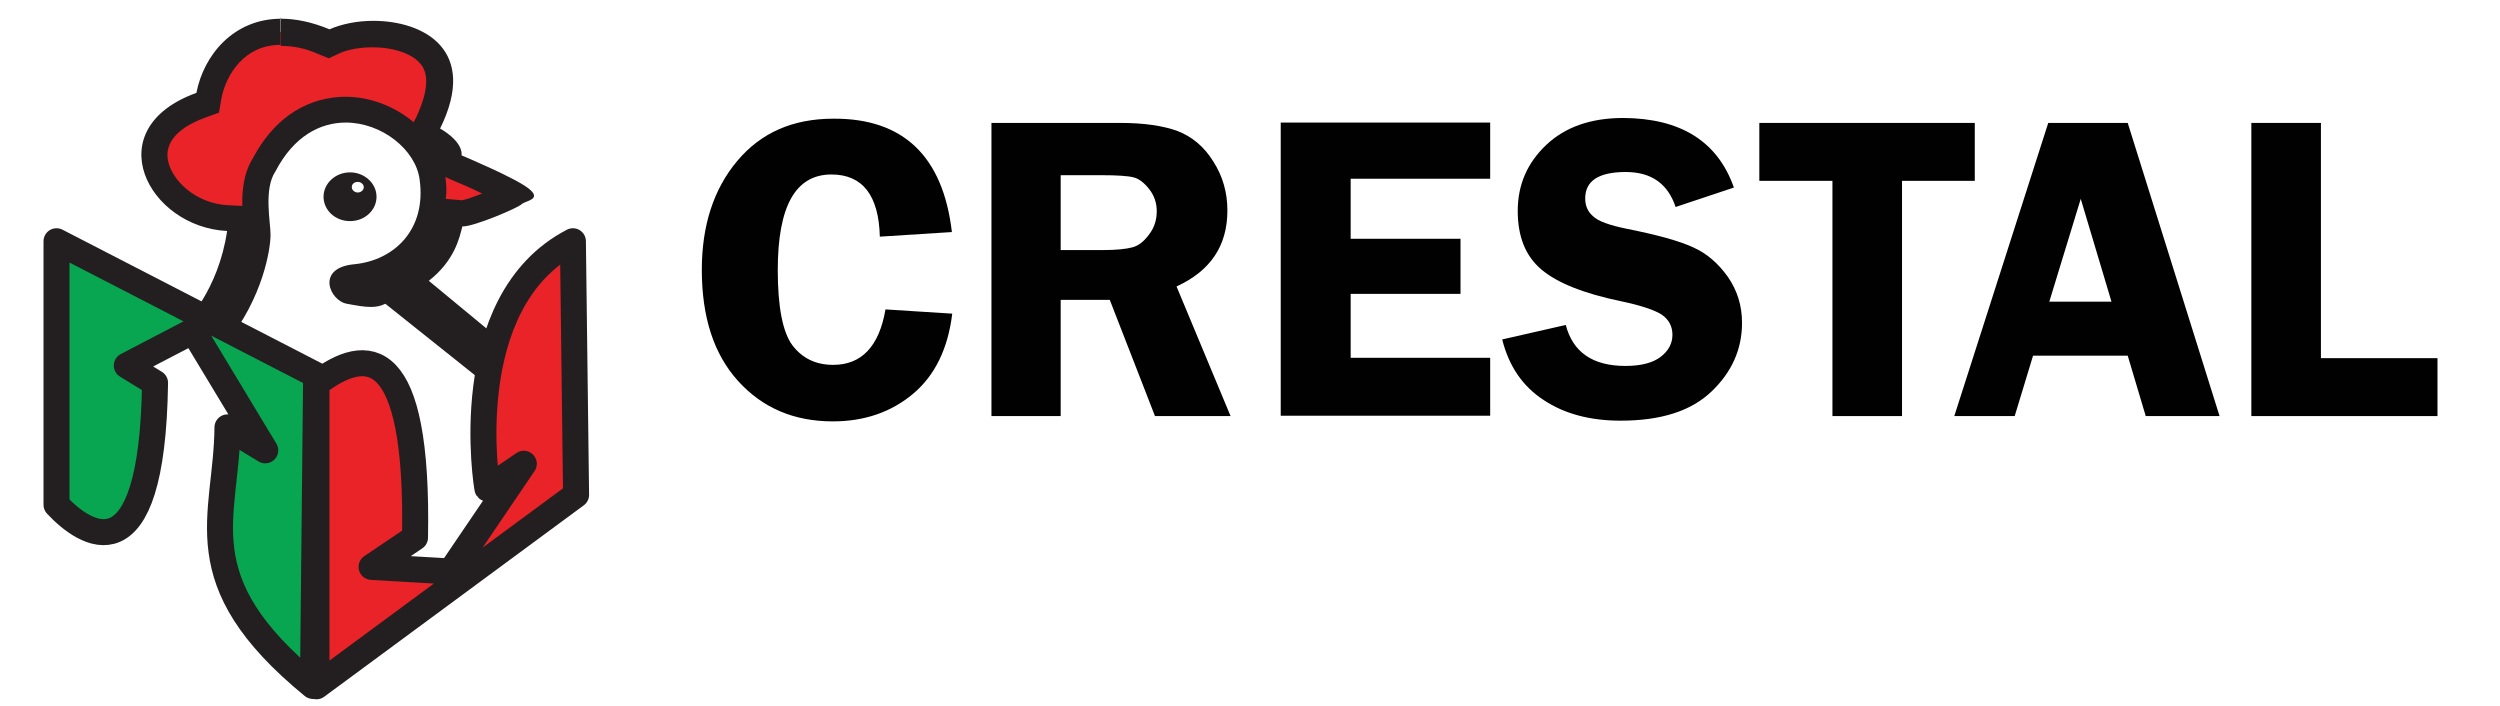
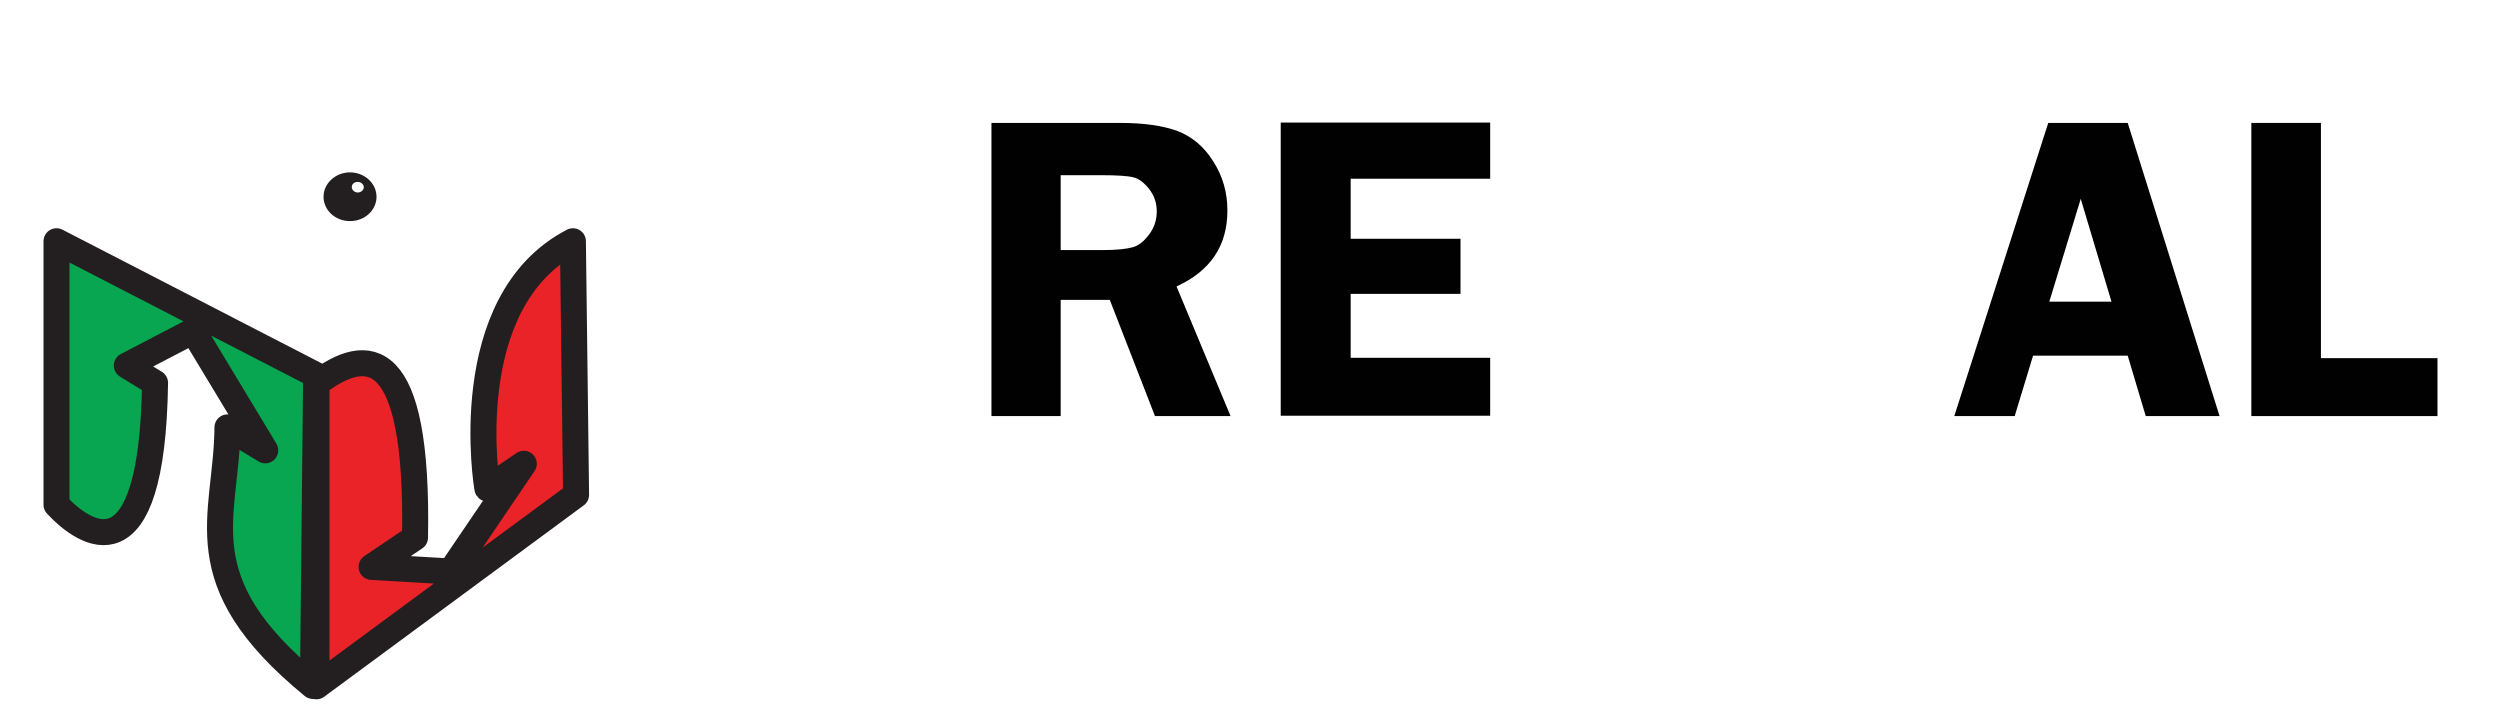
<svg xmlns="http://www.w3.org/2000/svg" version="1.1" id="Layer_1" x="0px" y="0px" viewBox="0 0 707.8 200" enable-background="new 0 0 707.8 200" xml:space="preserve">
  <g>
    <g>
      <g>
        <g>
-           <path fill="#E92327" d="M137.8,103.4c-0.4,0-0.8,0-1.1,0l-27.1-21.7l-2.1,1c-0.8,0.4-1.6,0.6-2.6,0.6c-1.2,0-2.6-0.3-4.5-0.6      c-0.5-0.1-1.1-0.2-1.7-0.3c-0.7-0.1-1.8-1.4-1.8-2.4c0-0.6,1.3-1.3,3.8-1.5c7-0.7,13.1-3.8,17.1-8.9c4.1-5.1,5.7-11.8,4.7-19.3      C121,39.8,109.8,31,97.9,31c-5.6,0-15.9,2-23.1,15.6c-3.2,4.9-2.5,12.1-2.1,16.9c0.1,1.2,0.2,2.3,0.2,2.9      c0,3.5-2,15.6-10.8,27.1c-1.9-0.4-3.9-1-5.1-1.9c3.1-3.8,8.9-12.5,10.9-25.8l0.6-4l-4.1-0.2C53.2,61.2,45,52.9,43.9,45.6      c-1-6.8,3.6-12.5,13-15.8l2-0.7l0.4-2C61,18,68,9,79.6,9c3.7,0,7.8,0.9,12,2.7l1.5,0.6l1.5-0.7c2.9-1.3,6.8-2.1,10.8-2.1      c6.2,0,14,1.9,17.3,7.2c2.7,4.3,2.1,10.4-1.7,18l-1.6,3.2l3.2,1.7c2.1,1.1,4.3,3.2,4.2,4.1l-0.2,2.6l2.4,1      c4.6,1.9,12.1,5.3,16.1,7.6c-2.1,1.3-12,5.3-14.1,5.4l-3-0.3l-0.9,3.5c-0.8,3.1-2.2,8.2-8.1,12.9l-3.6,2.8l27.3,22.6      C142,102.7,140.6,103.4,137.8,103.4z" />
          <g>
-             <path fill="#231F20" d="M79.5,5v8h0.1c3.2,0,6.8,0.6,10.5,2.3l3,1.2l3-1.4c2.4-1.1,5.8-1.7,9.3-1.7c6.6,0,12.1,2.1,14.2,5.4       c2.4,3.9,0.3,10-1.8,14.5l-0.7,1.3c-5.2-4.4-12.2-7.2-19.3-7.2c-6.4,0-18.2,2.3-26.2,17.4c-2.6,4.1-3.1,9.1-3,13.5l-4-0.2       c-9.1-0.4-16.2-7.1-17.1-13c-1-6.6,6.2-10.2,10.6-11.8l3.9-1.4l0.7-4.1c1.4-7,6.7-15.1,16.7-15.1V5 M126.1,50.1l1.5,0.7       c2.9,1.2,6.1,2.6,8.9,4c-2.3,0.9-4.5,1.7-5.7,1.9l-4.6-0.4C126.5,54.3,126.4,52.2,126.1,50.1 M79.6,5.3       c-13.4,0-21.9,10.2-24,21c-28.2,10.2-13.7,38,8.7,39.1c-2.5,16.9-11.8,25.9-11.8,25.9c1.1,5.5,11.2,6.3,11.2,6.3       c10.9-13.3,12.9-27.4,12.9-31.1c0-3.6-2-13,1.4-18c5.2-10,12.7-13.8,19.9-13.8c10.2,0,19.8,7.7,20.9,16.1       c2,14.3-7.3,22.9-18.4,24c-11.2,1-7,10.4-2.2,11.2c2.7,0.5,4.8,0.9,6.8,0.9c1.4,0,2.7-0.2,4.1-0.9l26.2,20.9       c0,0,1.1,0.2,2.6,0.2c3.2,0,8.5-0.8,9.4-6.2l-25.9-21.4c7.3-5.7,8.7-12.2,9.5-15.4c0.1,0,0.1,0,0.2,0c3.2,0,15.5-5.2,16.6-6.3       c1.1-1,5.9-1.3,2-4.4c-3.9-3.1-19-9.4-19-9.4c0.3-4.2-6.1-7.6-6.1-7.6c11-22.3-4.7-30.5-18.9-30.5c-4.6,0-9,0.9-12.4,2.4       C88.2,6.2,83.7,5.3,79.6,5.3L79.6,5.3z" />
-           </g>
+             </g>
        </g>
        <g>
          <path fill="#D56243" d="M99.1,59.4c-2.3,0-4.1-1.6-4.1-3.6c0-1,0.5-2,1.3-2.6c0.1,2.6,2.3,4.7,5,4.7c0.4,0,0.9-0.1,1.3-0.2      C101.9,58.7,100.6,59.4,99.1,59.4z" />
          <path fill="#231F20" d="M99.1,48.8c-4.1,0-7.5,3.1-7.5,6.9s3.3,6.9,7.5,6.9s7.5-3.1,7.5-6.9S103.2,48.8,99.1,48.8L99.1,48.8z       M101.3,54.5c-0.9,0-1.7-0.7-1.7-1.5c0-0.9,0.7-1.5,1.7-1.5c0.9,0,1.7,0.7,1.7,1.5C103,53.8,102.2,54.5,101.3,54.5L101.3,54.5z" />
        </g>
      </g>
    </g>
    <path fill="#08A650" stroke="#231F20" stroke-width="7.362" stroke-linejoin="round" stroke-miterlimit="10" d="M88.6,194.2   l0.9-88L16,68.3v74.6c7.8,8.4,27.1,22,27.9-34.5l-8-4.9l18.8-9.8l20.4,33.8l-10.7-6.5C64.2,146.6,52,164.2,88.6,194.2z" />
    <path fill="#E92327" stroke="#231F20" stroke-width="7.362" stroke-linejoin="round" stroke-miterlimit="10" d="M162.2,68.3   l0.9,71.8l-73.5,54.2l0-85.7c14.5-11.1,28.9-10.8,27.9,43.6l-12.3,8.3l22.4,1.3l20.7-30.5l-10.3,7   C137.9,138.2,129.1,85.5,162.2,68.3z" />
  </g>
  <g>
-     <path fill="#010101" d="M269.5,65.7L249.1,67c-0.3-11.7-4.9-17.6-13.7-17.6c-10.2,0-15.2,9-15.2,27.1c0,10.4,1.4,17.5,4.1,21.2   c2.8,3.7,6.6,5.6,11.6,5.6c8,0,13-5.2,14.8-15.7l18.9,1.2c-1.2,9.9-4.9,17.5-11.1,22.7c-6.2,5.2-13.8,7.8-22.7,7.8   c-11,0-19.9-3.8-26.8-11.4c-6.9-7.6-10.3-18.1-10.3-31.5c0-12.5,3.3-22.8,10-30.8c6.7-8,15.7-12,27.3-12   C255.8,33.5,267,44.3,269.5,65.7z" />
    <path fill="#010101" d="M300.3,84.9v32.9h-19.6v-83h36.5c6.7,0,12.1,0.8,16.2,2.3c4.1,1.6,7.5,4.4,10.1,8.6c2.7,4.2,4,8.8,4,13.9   c0,10-4.8,17.1-14.4,21.5l15.3,36.7H327l-12.8-32.9H300.3z M300.3,49.6v21.2h11.9c3.9,0,6.7-0.3,8.5-0.8c1.8-0.5,3.3-1.8,4.7-3.7   c1.4-1.9,2.1-4,2.1-6.5c0-2.3-0.7-4.4-2.1-6.2c-1.4-1.8-2.9-3-4.5-3.4c-1.6-0.4-4.7-0.6-9.1-0.6H300.3z" />
    <path fill="#010101" d="M421.9,50.6h-39.5v17h31.1v15.6h-31.1v18.1h39.5v16.4h-59.3v-83h59.3V50.6z" />
-     <path fill="#010101" d="M490.9,53.1l-16.5,5.5c-2.2-6.6-6.9-9.9-14.1-9.9c-7.7,0-11.5,2.5-11.5,7.5c0,2,0.7,3.7,2.2,5   c1.4,1.4,4.7,2.6,9.7,3.6c8.5,1.7,14.7,3.4,18.6,5.2c3.9,1.7,7.2,4.6,9.9,8.4c2.7,3.9,4,8.2,4,13c0,7.5-2.9,14-8.7,19.5   c-5.8,5.5-14.3,8.2-25.7,8.2c-8.5,0-15.8-1.9-21.7-5.8c-6-3.9-9.9-9.6-11.8-17.2l18-4.1c2,7.7,7.6,11.6,16.9,11.6   c4.5,0,7.8-0.9,10-2.6c2.2-1.7,3.3-3.8,3.3-6.2c0-2.4-1-4.3-3-5.7c-2-1.3-5.8-2.6-11.5-3.8c-10.6-2.2-18.1-5.2-22.6-9   c-4.5-3.8-6.7-9.3-6.7-16.6c0-7.4,2.7-13.6,8.1-18.7c5.4-5.1,12.7-7.6,21.8-7.6C475.8,33.5,486.3,40,490.9,53.1z" />
-     <path fill="#010101" d="M559.1,34.8v16.4h-20.6v66.6h-19.7V51.2h-20.7V34.8H559.1z" />
    <path fill="#010101" d="M602.4,34.8l26,83h-20.9l-5.1-17.1h-26.8l-5.2,17.1h-17.1l26.6-83H602.4z M580.2,85.4h17.6l-8.7-29.1   L580.2,85.4z" />
    <path fill="#010101" d="M657.1,101.4h33v16.4h-52.7v-83h19.7V101.4z" />
  </g>
</svg>